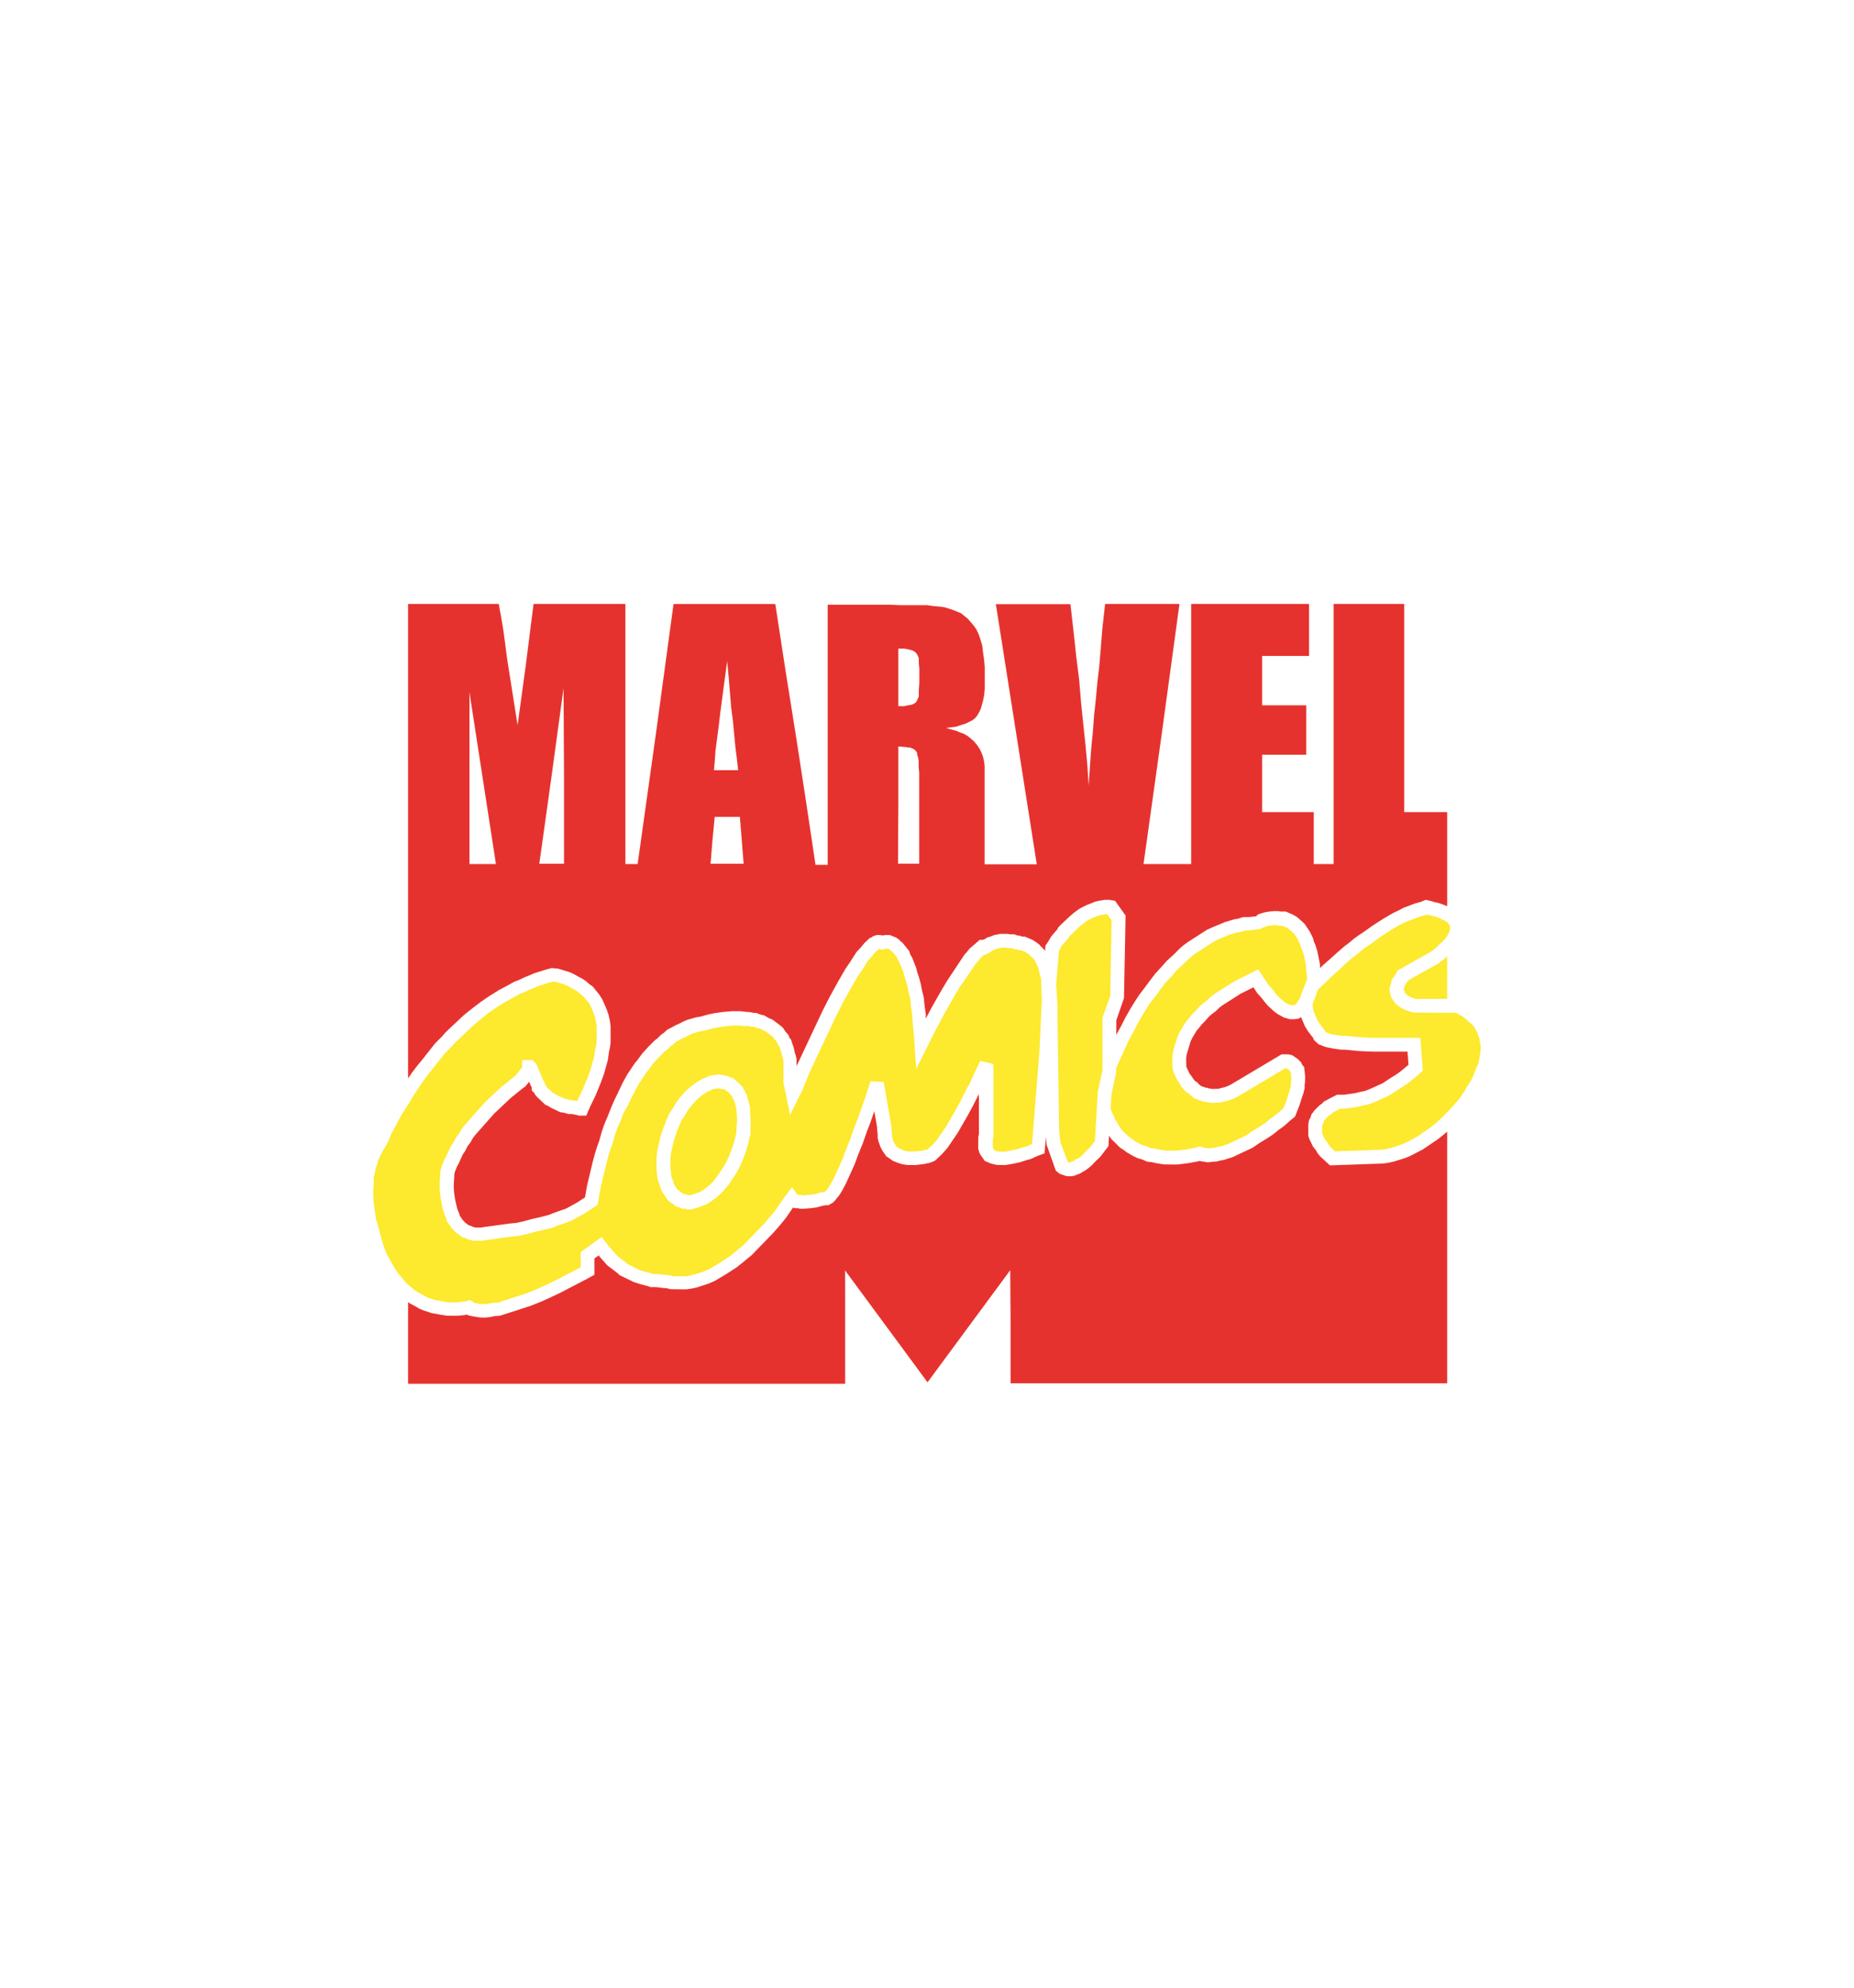
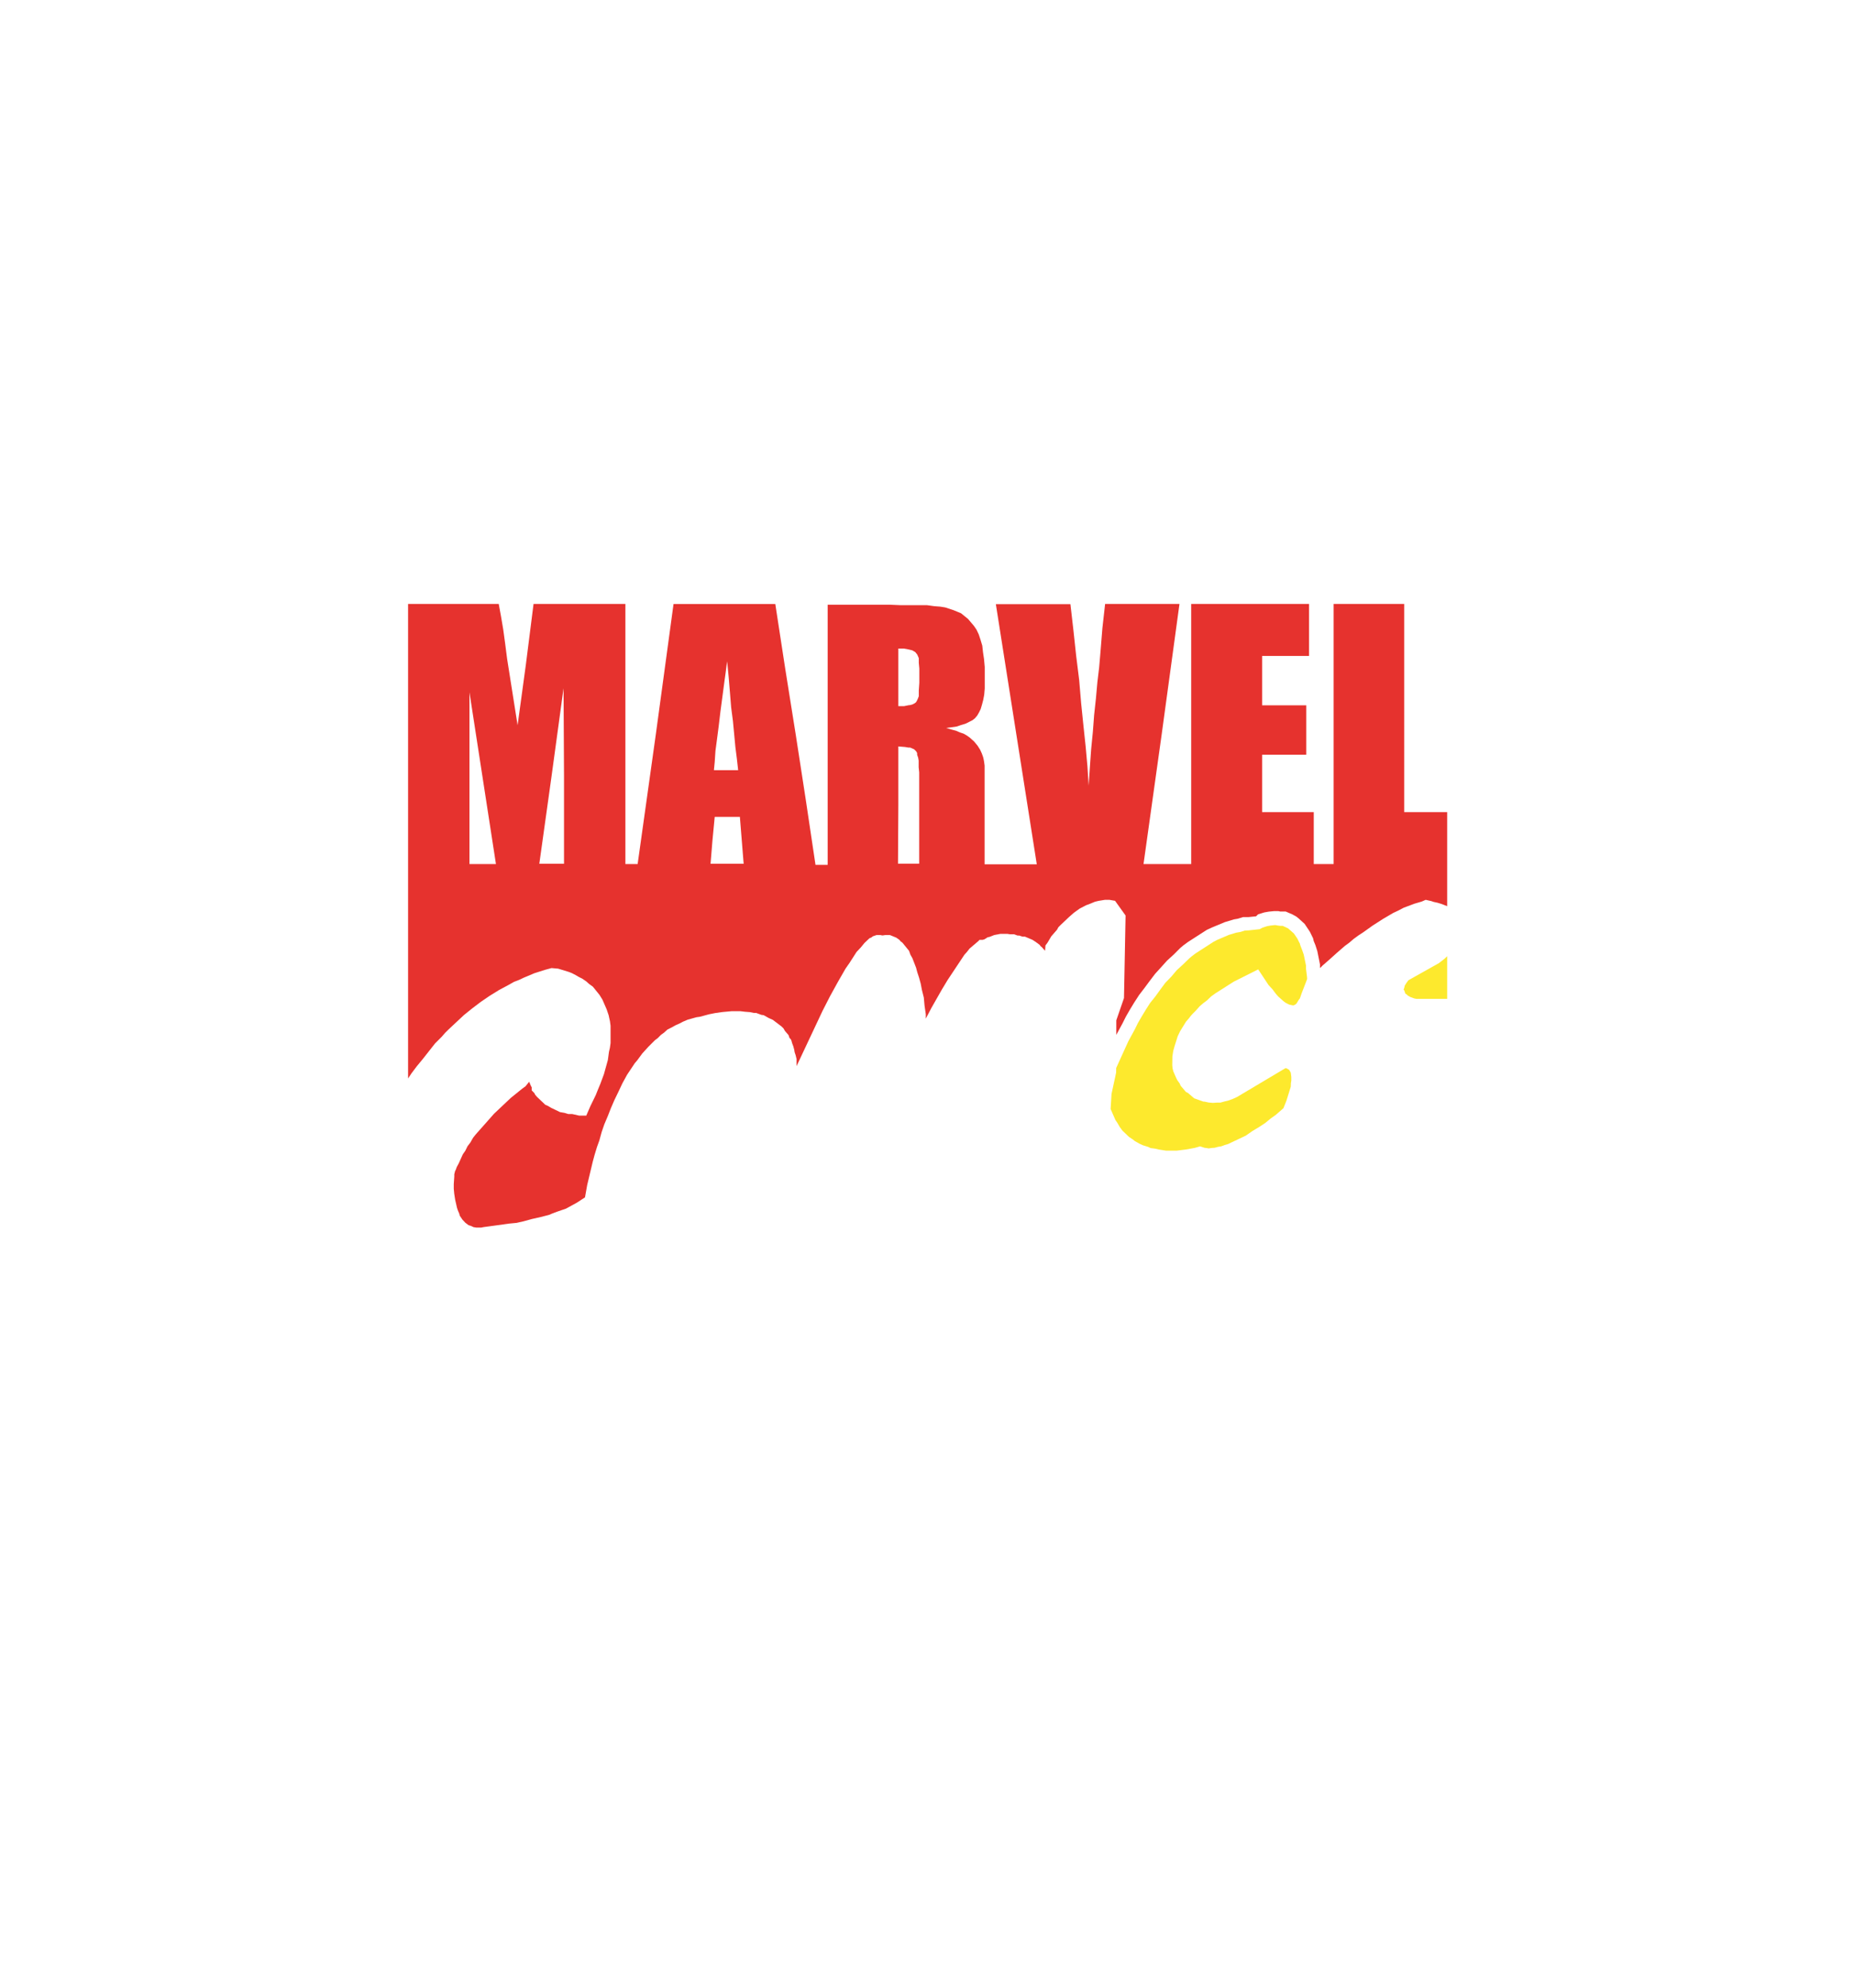
<svg xmlns="http://www.w3.org/2000/svg" id="Layer_1" data-name="Layer 1" viewBox="0 0 280 300">
  <defs>
    <style>.cls-1{fill:#e6322e;}.cls-2{fill:#fde92d;}</style>
  </defs>
  <title>marvel comics logo</title>
-   <polygon class="cls-1" points="217.19 171.92 214.87 173.49 212.87 174.52 212.13 174.81 210.62 175.28 209.75 175.49 208.91 175.61 200.85 175.89 199.33 174.48 199.04 174.12 198.74 173.62 198.27 173 197.75 171.92 197.58 171.42 197.59 169.63 197.71 169.02 197.92 168.68 198.04 168.24 198.53 167.57 199.36 166.76 199.69 166.54 199.91 166.28 201 165.69 201.92 165.23 203 165.23 204.66 164.99 205.38 164.81 206.23 164.63 206.97 164.33 208.84 163.48 209.81 162.83 210.93 162.13 211.41 161.79 212.72 160.71 212.57 158.73 207.78 158.73 206.36 158.69 205.04 158.62 203.13 158.43 202.47 158.42 201.41 158.27 200.25 158.04 199.78 157.87 199.56 157.76 199.18 157.65 198.45 156.99 198.3 156.63 197.59 155.72 197.07 154.88 196.5 153.53 196.42 153.56 196.07 153.76 195.46 153.83 194.8 153.83 194.35 153.69 193.89 153.58 193.49 153.34 192.95 153.06 192.42 152.66 191.46 151.77 190.97 151.19 190.55 150.64 189.87 149.89 189.3 149.01 187.31 150.01 184.67 151.7 184.2 152.04 183.62 152.61 183.04 153.04 182.6 153.42 182.11 153.98 181.44 154.68 181.22 154.98 180.75 155.51 180.03 156.71 179.79 157.23 179.23 159.11 179.14 159.69 179.16 160.96 179.19 161.06 179.62 161.99 179.98 162.47 180.19 162.8 180.48 163.16 180.8 163.34 181.06 163.65 181.4 163.92 182.12 164.17 182.29 164.17 182.62 164.28 182.87 164.33 183.18 164.36 184.01 164.33 184.47 164.2 184.92 164.1 185.41 163.92 185.89 163.69 193.55 159.13 194.57 159.13 195.19 159.28 196.01 159.85 196.5 160.34 196.66 160.7 196.96 161.07 197.11 162.47 197.09 163.36 197.03 163.72 197.03 164.25 196.86 164.97 196.67 165.5 196.24 166.86 195.58 168.53 194.95 169.04 193.92 169.95 193.16 170.5 192.26 171.22 191.28 171.86 190.23 172.5 189.13 173.25 186.1 174.67 185.62 174.81 184.83 175.07 184.38 175.14 183.7 175.31 183.21 175.34 182.57 175.42 182.26 175.42 181.91 175.34 181.45 175.29 181.19 175.21 180.9 175.29 179.44 175.56 177.82 175.76 175.93 175.75 175.32 175.68 174.57 175.55 173.99 175.41 173.21 175.32 172.56 175.02 171.81 174.8 171.1 174.46 170.06 173.85 169.82 173.64 169.18 173.24 168.5 172.56 167.86 171.94 167.49 171.42 167.4 172.99 166.17 174.59 165.42 175.31 164.93 175.83 164.42 176.28 163.75 176.76 163.57 176.81 163.45 176.93 162.86 177.23 162.66 177.26 162.45 177.38 161.92 177.53 161.12 177.53 160.03 177.16 159.46 176.7 158.07 172.8 157.96 171.59 157.75 174.08 156.75 174.44 155.64 174.94 154.96 175.12 154.1 175.4 153.27 175.59 151.87 175.84 150.53 175.82 149.61 175.6 148.73 175.22 148.13 174.37 147.92 174 147.73 173.36 147.75 171.61 147.84 171.15 147.84 165.14 147.59 165.61 146.96 166.86 146.23 168.21 144.67 170.93 143.1 173.24 142.28 174.17 141.21 175.18 140.55 175.46 140.15 175.57 140.02 175.57 139.62 175.68 138.27 175.84 137.05 175.83 136.22 175.71 135.41 175.44 135.26 175.35 134.94 175.26 133.83 174.5 133.25 173.64 133 173.18 132.69 172.33 132.55 171.75 132.55 171.17 132.47 170.57 132.47 170.17 132.04 167.71 131.5 169.29 130.88 170.91 130.31 172.55 129.63 174.21 129.05 175.78 127.7 178.75 127.06 179.91 126.73 180.42 126.08 181.22 125.78 181.53 125.4 181.73 125.13 181.9 124.75 181.9 124.19 181.99 123.36 182.23 122.46 182.35 121.43 182.43 120.81 182.43 120.51 182.35 120 182.35 119.77 182.25 118.69 183.82 117.83 184.88 116.75 186.11 113.48 189.48 112.77 190.04 112.08 190.62 111.27 191.26 109.63 192.33 107.92 193.34 106.94 193.76 105.25 194.31 104.72 194.44 103.68 194.6 101.31 194.58 100.55 194.41 100.3 194.41 99.05 194.26 98.25 194.26 97.84 194.11 97.58 194.05 96.82 193.85 95.75 193.51 93.61 192.48 93.14 192.06 91.71 190.97 90.4 189.49 89.77 189.94 89.77 192.4 88.63 193.03 84.61 195.12 83.14 195.82 81.69 196.47 80.08 197.11 75.49 198.59 74.74 198.63 74.04 198.78 73.34 198.86 72.53 198.85 71.37 198.67 70.99 198.58 70.72 198.53 70.58 198.42 70.48 198.43 69.96 198.51 69.02 198.59 67.55 198.58 66.46 198.42 65.98 198.32 65.2 198.19 64.7 198.02 63.96 197.79 63.24 197.47 62.71 197.15 61.93 196.74 61.63 196.54 61.63 208.85 127.64 208.85 127.64 195.11 127.63 191.75 140.08 208.63 151.98 192.51 152.57 191.71 152.62 199.44 152.62 208.78 218.56 208.78 218.56 170.79 218.23 171.08 217.19 171.92" />
  <path class="cls-1" d="M62.94,160.94l.9-1.09,1.86-2.36,1-1,.54-.62.53-.52,2.3-2.15,1.24-1,1.32-1,1.32-.9,1.41-.87,1.42-.76.85-.48.76-.29.67-.32,1.64-.69,1.6-.51,1-.27,1,.09,1.6.49.46.18.58.3.42.25.61.31.58.4.41.37.58.42,1,1.24.44.71.64,1.47.3.89.2.91.09.68v2.61l-.1.72-.14.6L91.8,160l-.59,2.12-.55,1.48-.33.79-.36.9-.79,1.62-.64,1.47H87.47l-1.06-.24-.59,0-.55-.17-.69-.12-1.33-.64-.51-.3-.38-.16-1.26-1.2-.27-.31-.13-.26-.4-.41,0-.46-.14-.26-.24-.58-.56.69-.5.36-1.72,1.39-2.53,2.39-2.79,3.15-.37.47-.42.73-.42.55-.34.69-.37.53-.62,1.37-.3.56-.14.39-.11.21-.12.48v.34l-.08,1.14v.71l.07.74.14.91.28,1.23.12.36.23.55.06.26.4.6.46.49.48.36.36.11.38.18.42.07h.75l.33-.07,2-.27,1.86-.26,1.15-.11,1.1-.25,1.2-.33,1.36-.31,1.22-.31.57-.24.76-.28,1.25-.43,1.66-.91,1.21-.79.33-1.86.84-3.52.27-1,.37-1.22.36-1,.35-1.27.4-1.16.53-1.25.44-1.13.54-1.25.62-1.28L94,163.5l.7-1.28,1.16-1.74.39-.46L97,159l.91-1,1-1,.43-.32.47-.48.47-.34.52-.47.7-.35.53-.3.57-.25.53-.28.73-.31,1.33-.37.51-.07,1.37-.37,1-.2,1.1-.15,1.31-.12h1.36l.65.08.78.06.56.12h.36l.79.29.35.05.75.42.64.29,1.32,1,.29.29.21.37.55.64.12.37.28.35.15.52.17.45.14.52.06.37.15.45.14.57V161l0-.09,3.92-8.33,1.15-2.25,1.18-2.14,1.15-2,.6-.86,1.06-1.65L130,143l.55-.67.75-.71.32-.14.2-.16.55-.19.61,0,.29.06.4-.06H134l.21,0h.2l.95.39.47.33.19.23.27.2,1,1.23.21.59.29.51.56,1.44.18.68.27.82.25.91.18.94.29,1.16.11,1.21.19,1.31,0,.66.85-1.62,1.56-2.74.88-1.46,2.54-3.82.37-.41.41-.52L147.8,142l.12-.15h.5l.28-.09.47-.3.27-.05.73-.29.91-.17h1.07l.37.06h.62l.53.19h.25l.51.17.37,0,1.13.48.48.31.62.46.11.18.19.14.5.56.06-.8.33-.45.55-.93.87-1,.2-.37.37-.37,1.26-1.19.72-.63.86-.62,1-.52.4-.14.92-.38.53-.13,1-.16h.63l.87.15,1.59,2.22-.24,12.46L168.59,154v2.19l.94-1.74.5-1,.61-1.06.65-1.07.76-1.17.77-1,.74-1,.89-1.17.91-1,.9-1,1-.91,1-1,.49-.41.67-.49,2.83-1.82L183,140l2-.83,1.37-.41.58-.1.77-.24.81,0,1.17-.12L190,138l.94-.29.68-.12.83-.08.6,0,.28.06.26,0h.57l1,.43.59.32.39.31.89.81.79,1.18.49,1,.09.4.26.63.29.91.4,2v.56l.4-.4,1-.87,1.11-1,1.27-1.1.63-.46.68-.58.78-.57.68-.44,1.4-1,1.56-1,1.55-.91.79-.37L212,137l1.63-.61,1.09-.32.59-.26.85.19.34.12.6.13.65.2.81.32V122.57h-6.49V91.15H201.41v39.26h-3v-7.84h-7.8v-8.66h6.67v-7.46h-6.67V99h7.09V91.15H179.9v39.26h-7.2l2.75-19.63,2.68-19.63H166.9l-.41,3.65-.3,3.7-.19,2.22-.27,2.26-.22,2.45-.27,2.49-.19,2.52-.26,2.64-.19,2.67-.19,2.83-.18-2.9-.27-3-.34-3.2-.34-3.32-.3-3.54L162.53,99l-.41-3.81-.46-4H150.4l3.09,19.63,3.09,19.63H148.7V117l0-.8v-.64l-.08-.6-.07-.38-.08-.33-.19-.53-.26-.57-.38-.6-.53-.64-.67-.6L146,111l-.45-.26-.56-.19-.61-.26-.71-.19-.79-.23.86-.11.76-.11.67-.23.64-.19.53-.26.53-.27.38-.3.34-.41.26-.45.26-.53.19-.64.19-.72.15-.79.08-.94,0-1v-2.26l-.11-1.21-.15-1-.11-1-.27-.9-.26-.79-.34-.72-.38-.56-.9-1.06-1.06-.86L144,92.09l-1.25-.41-.75-.12-.91-.07L140,91.34l-1.13,0-.81,0-1.69,0H136l-1.66-.07H125v39.26h-1.84l-1.47-9.84-1.51-9.79L118.6,101l-1.51-9.83H101.72l-2.67,19.63L96.3,130.41H94.45V91.15H80.58l-1.16,9.15-1.25,9.16-.79-5-.79-5-.3-2.33L76,95l-.34-2-.34-1.85H61.63v71.62l.52-.78Zm72.73-58.71V97.89h.86l.78.15.47.12.45.26.3.38.23.53,0,.71.08.87v2.15l-.08,1.16,0,.87-.15.38-.12.26-.15.26-.19.15-.37.19-.4.1-.12,0-.73.15h-.86Zm0,19.29v-8.86l1,.08.53.09.17,0,.09,0,.6.26.3.3.15.27,0,.26.15.42.08.45,0,.45v.57l.08.75v13.79h-3.2ZM107.94,115l.11-1.66.23-1.73.26-2,.26-2.19.31-2.33.33-2.49.14-1,.15-1.15.09-.63.23,2.41.19,2.3.18,2.22.27,2.07.19,2,.18,1.92.23,1.81.19,1.69h-3.66Zm-.34,11.83.34-3.54h3.8l.57,7.08h-5Zm-24.3-9.69,1.81-13.26.07,13.26v13.23H81.45ZM70.9,104.49l4,25.92h-4Z" />
  <polygon class="cls-2" points="217.3 145.37 212.7 147.95 212.39 148.38 212.15 148.76 212.09 149.05 211.97 149.39 212.07 149.46 212.24 149.97 212.41 150.06 212.6 150.25 213 150.48 213.57 150.69 213.92 150.76 218.56 150.76 218.56 144.32 218.19 144.68 217.3 145.37" />
-   <polygon class="cls-2" points="111.26 167.83 111.23 167.52 111.1 166.91 110.88 166.11 110.71 165.87 110.64 165.61 110.34 165.19 110.24 165.09 110.11 164.91 109.73 164.67 109.56 164.49 109.3 164.38 109.03 164.38 108.61 164.27 108.46 164.31 108.12 164.31 107.77 164.35 106.82 164.79 106.31 165.1 105.77 165.51 105.05 166.13 104.81 166.44 104.31 167.01 103.84 167.64 103.37 168.46 102.91 169.11 102.23 170.78 101.93 171.65 101.68 172.48 101.33 174.14 101.26 174.88 101.26 176.38 101.34 176.86 101.34 177.19 101.41 177.63 101.69 178.33 101.74 178.57 101.92 178.99 102.4 179.63 102.58 179.71 103.11 180.17 103.5 180.23 103.69 180.34 103.83 180.34 104.09 180.41 104.14 180.41 104.8 180.23 105.83 179.85 106.28 179.55 106.83 179.14 107.52 178.52 107.8 178.2 108.26 177.63 109.21 176.21 109.61 175.54 110 174.74 110.36 173.86 110.67 173 110.92 172.16 111.22 170.91 111.22 170.65 111.26 169.77 111.33 168.96 111.26 168.16 111.26 167.83" />
-   <polygon class="cls-2" points="223.46 157.11 223.44 156.72 223.25 156.34 223.15 155.89 222.93 155.55 222.77 155.22 222.57 154.92 222.12 154.44 221.76 154.16 221.24 153.68 220.82 153.37 219.84 152.85 218.56 152.85 213.59 152.83 212.92 152.68 212.06 152.35 211.32 151.93 211.13 151.74 210.78 151.54 210.27 150.77 210.18 150.71 209.96 150.02 209.86 149.44 209.86 149.04 210.08 148.46 210.19 147.85 210.5 147.48 210.66 147.2 210.91 146.82 211.05 146.48 216.2 143.59 216.84 143.08 217.42 142.5 217.85 142.13 218.08 141.84 218.29 141.63 218.54 141.3 218.56 141.26 218.9 140.61 219.02 140.22 219.02 140.04 218.92 139.6 218.81 139.45 218.56 139.2 218.52 139.16 218.25 139.01 218.15 138.91 217.94 138.88 217.52 138.62 217.05 138.44 216.52 138.28 215.86 138.14 215.54 138.02 215.39 138.08 214.25 138.41 212.79 138.96 212.03 139.28 211.32 139.62 209.92 140.45 208.47 141.41 207.02 142.48 206.34 142.91 205.69 143.39 205 143.99 204.36 144.45 203.23 145.44 202.13 146.47 201.15 147.33 200.34 148.14 199.12 149.29 199.05 149.37 198.24 151.54 198.24 151.65 198.33 152.43 198.44 152.76 198.94 153.95 199.33 154.55 200.13 155.6 200.23 155.78 200.41 155.84 200.65 155.96 200.85 156.03 201.76 156.21 202.69 156.34 203.3 156.34 205.2 156.53 206.45 156.6 207.81 156.64 214.51 156.64 214.89 161.59 213.9 162.47 212.65 163.47 212.07 163.88 209.8 165.34 207.8 166.25 206.75 166.66 205.84 166.85 205.06 167.04 204.36 167.16 203.07 167.32 202.41 167.32 201.26 167.93 201.1 168.12 200.61 168.44 200.07 168.99 199.96 169.14 199.86 169.53 199.69 169.79 199.67 169.91 199.67 171.08 199.71 171.19 200.06 171.91 200.5 172.48 200.91 173.1 201.04 173.24 201.61 173.77 208.77 173.52 209.38 173.42 210.1 173.25 211.46 172.82 212.05 172.59 213.84 171.67 215.97 170.22 216.89 169.48 217.78 168.66 218.56 167.87 219.22 167.19 219.82 166.47 220.3 165.96 221.11 164.8 221.64 163.87 222.23 162.95 222.56 162.21 222.89 161.37 223.22 160.61 223.3 160.34 223.44 159.7 223.49 159.22 223.61 158.69 223.61 157.72 223.46 157.11" />
  <polygon class="cls-2" points="197.24 146.23 197.24 145.74 196.9 144.09 196.66 143.4 196.36 142.62 196.32 142.43 196.17 142.15 195.94 141.67 195.41 140.89 194.52 140.11 193.72 139.74 193.4 139.74 192.9 139.68 192.67 139.63 192.46 139.63 191.84 139.7 191.35 139.79 190.67 140.01 190.24 140.24 188.6 140.42 188 140.45 187.28 140.67 186.69 140.77 185.57 141.11 183.82 141.86 183.25 142.16 180.57 143.89 180.02 144.3 179.62 144.64 178.67 145.56 177.72 146.43 176.89 147.41 175.99 148.34 175.24 149.35 174.46 150.43 173.7 151.37 173.06 152.37 172.43 153.41 171.85 154.41 171.38 155.37 170.4 157.17 168.57 161.2 168.56 161.9 167.87 165.1 167.73 167.38 168.46 169.05 168.71 169.41 169.1 170.08 169.5 170.63 170.5 171.59 171.13 172.01 171.35 172.2 172.09 172.62 172.62 172.86 173.37 173.09 173.78 173.28 174.41 173.36 175.02 173.5 176.12 173.67 177.69 173.67 179.13 173.49 180.44 173.25 181.24 173.02 181.89 173.23 182.34 173.29 182.51 173.33 183.03 173.26 183.45 173.23 184.01 173.08 184.42 173.02 185 172.81 185.45 172.68 188.15 171.4 189.11 170.73 190.17 170.09 191.07 169.5 191.91 168.81 192.66 168.28 193.83 167.26 194.29 166.11 194.94 164.01 194.96 163.47 195.02 163.1 195.02 162.53 194.94 161.9 194.72 161.51 194.63 161.43 194.25 161.22 194.13 161.22 186.82 165.57 186.18 165.86 185.43 166.13 184.94 166.24 184.3 166.42 183.74 166.42 183.17 166.46 182.52 166.4 181.93 166.27 181.76 166.27 180.35 165.77 179.45 164.99 179.09 164.79 178.3 163.86 178.16 163.53 177.79 163.01 177.61 162.64 177.2 161.7 177.09 161.26 177.04 160.78 177.06 159.44 177.19 158.61 177.38 157.93 177.86 156.41 178.21 155.67 179.11 154.21 179.6 153.64 179.82 153.35 180.1 153.03 180.6 152.53 181.18 151.88 181.76 151.38 182.3 150.98 182.9 150.4 183.53 149.94 186.33 148.16 190.02 146.31 191.58 148.67 192.19 149.33 192.62 149.91 193.01 150.37 193.79 151.07 194.11 151.32 194.69 151.62 195.23 151.74 195.38 151.74 195.66 151.59 195.8 151.47 196.18 150.85 196.2 150.83 196.31 150.7 196.59 149.89 197.2 148.32 197.41 147.76 197.39 147.43 197.24 146.23" />
-   <path class="cls-2" d="M157.1,147.32l-.12-.46-.07-.39-.2-.6-.37-.74-.11-.25-.33-.36-.33-.24-.12-.2-.26-.19-.3-.19-.6-.25-.42-.07-.29-.09h-.27l-.53-.19-.52,0-.37-.06h-.7l-.49.11-.73.28-.83.52H149l-.11.15h-.28l-.59.56-.31.42-.36.39L144.94,149l-.84,1.4-1.53,2.69-1.31,2.46-2.89,5.79L138,156l-.15-1.44-.08-1.35-.19-1.26-.1-1.16-.26-1-.18-.94-.21-.76-.27-.83-.17-.65-.48-1.19-.3-.56-.14-.37-.59-.73-.25-.18-.25-.26-.33-.14h-.11l-.13,0-.25.06-.39.12-.3-.15-.11.09-.25.13-.43.39-.43.55-.55.61-.93,1.48-.61.86-1.07,1.85-1.16,2.09-1.11,2.19-3.89,8.27-1.19,2.91-1.82,3.64-1-4.86v-3.3l-.07-.28-.18-.58-.07-.4-.08-.3-.22-.6-.25-.33-.1-.31-.48-.58-.16-.26-1-.75-.53-.25-.43-.24-.25,0-.56-.24-.36,0-.6-.13-.61,0-.62-.07h-1.13l-1.12.11-1,.14-.88.18-1.46.39-.52.07-1,.29-.5.22-.53.28-.54.24-.46.27-.47.23-.45.4-.43.31-.47.48-.46.33-1.64,1.71-.72,1-.37.43-.34.54-.71,1.05-.61,1.12-.59,1.15-.59,1.22L94.16,168l-.43,1.13-.53,1.24-.35,1-.35,1.28-.37,1-.33,1.11-.7,2.81-.38,1.61-.48,2.69-2.06,1.34-1.94,1.05-2,.71-.74.3-1.32.34-1.34.3-1.2.33-1.35.3-1.16.11-4.36.61-1.31,0-.75-.19-.42-.2-.47-.14-1-.74-.39-.39-.36-.43-.61-.91-.14-.54-.19-.43-.17-.53-.12-.46-.19-.94-.17-1.06-.08-.92v-.86l.11-1.78.26-.92.12-.24.16-.42.32-.61.72-1.53.37-.54.38-.75.44-.58.44-.76.92-1.11,2.45-2.75.9-.87,1.77-1.65.72-.56,1.39-1.12,1-1.27V160h1.55l.56.56.54,1.25.46,1.14.27.42,0,.22.12.12.24.41.89.83.21.1.5.3.56.24.43.22.58.12.37.11.52.05.5.09.08-.17.76-1.57.33-.83.34-.8.5-1.36.54-1.94.19-1.26.14-.59.06-.48v-2.35l-.06-.41-.16-.74L89.7,153l-.54-1.23-.3-.49-.74-.86L87.6,150l-.39-.36-.33-.22-.53-.27-.42-.25-.76-.34-1.34-.41-.32,0-.68.18-1.47.47-1.46.62-.75.35-.71.27-1.34.76-.74.39-1.28.79-1.26.86-1.22,1-1.2,1-2.67,2.53-.51.57-1,1-2.65,3.33-.74,1-1.4,2.11-.55.94-.27.42-.94,1.48-1.57,2.92-.49,1.19-.49.89-.31.48-.7,1.41-.13.59-.2.53-.34,1.51v1.14l-.07.58v1l.07,1,.11.94.25,1.66.2.63.72,2.68.35,1.07.42,1,1,1.76.68,1.07.36.37.49.6.48.55.16.13,1,.82.48.32.67.34.51.31.48.21,1.06.33.57.08.5.11.9.13H69l1.16-.13.83-.21.72.42.2.06.87.12h.46l.53-.06.8-.16.59,0,2.79-.9,1.48-.48,1.47-.59,1.4-.62,1.41-.67,4-2.08v-2.3l3.17-2.28,1,1.33.37.4.41.49.62.69,1.31,1,.26.23.26.12,1.58.77.78.24,1.24.33h.64l.53.07,1.09.09.76.17h1.94l1.12-.23,1.55-.5.74-.32,1.53-.91,1.54-1,.69-.54.69-.58.68-.54,3.1-3.21,1-1.15.82-1,1.14-1.67,1.36-1.81.78,1.16.1,0h.33l.3.08h.32l.86-.07.77-.1.78-.23.77-.15.5-.64.21-.34.57-1,1.28-2.83.56-1.51.68-1.67.55-1.59.62-1.61,1-2.8.85-2.67,2,.12,1.19,6.85v.42l.07.6v.4l.16.56.12.28.13.23.27.4.63.4.13,0,.27.16.4.13.49.05h.95l1.1-.13.39-.13h.23l.09-.05.17-.16.67-.6.62-.72,1.46-2.15,1.48-2.6.71-1.3.62-1.25.67-1.23.44-1,1.11-2.34,2,.45,0,10.94-.09.47v1.13l0,.12.06.11.18.26.24.1.5.1h.92l1.82-.37.81-.27.63-.16.76-.35,1.11-13.78.37-7.91-.11-3.23Zm-43.75,22.59,0,.78v.52l-.19.64-.19.86-.29,1-.34.94-.41,1-.47.95-.45.76-1.07,1.59L109,180l-.33.32-.58.49-.65.49-.76.48-1.32.49-.95.26h-.63l-.27-.08h-.39l-.54-.23-.44-.12-.85-.64-.27-.11-1-1.42-.32-.78-.06-.26-.29-.77-.13-.82V177l-.07-.48v-1.76l.09-.92.09-.48.11-.45.2-.94.28-1,.34-.94.78-1.92.57-.81.49-.85.58-.79.89-1,.89-.76.68-.51.71-.43,1.33-.6,1.09-.14.26-.07.89.18h.15l.53.16.76.33.34.35.42.3.18.26.34.29.16.39.23.31.07.27.21.29.12.51.19.69.17.83,0,.51v.33l.08.84Z" />
-   <polygon class="cls-2" points="167.21 137.97 167 137.97 165.91 138.19 164.78 138.64 164.1 139.02 163.5 139.47 162.88 140.01 161.53 141.29 161.28 141.69 160.41 142.66 159.93 143.48 159.51 148.65 159.7 151.62 159.7 153.13 159.96 170.59 160.13 172.34 161.26 175.37 161.46 175.44 161.63 175.44 161.95 175.26 162.21 175.21 162.47 174.95 162.82 174.85 163.15 174.62 163.49 174.31 164.31 173.45 164.69 173.11 165.35 172.22 165.62 167.78 165.8 164.73 166.5 161.57 166.5 160.77 166.5 153.59 167.67 150.34 167.88 138.91 167.21 137.97" />
</svg>